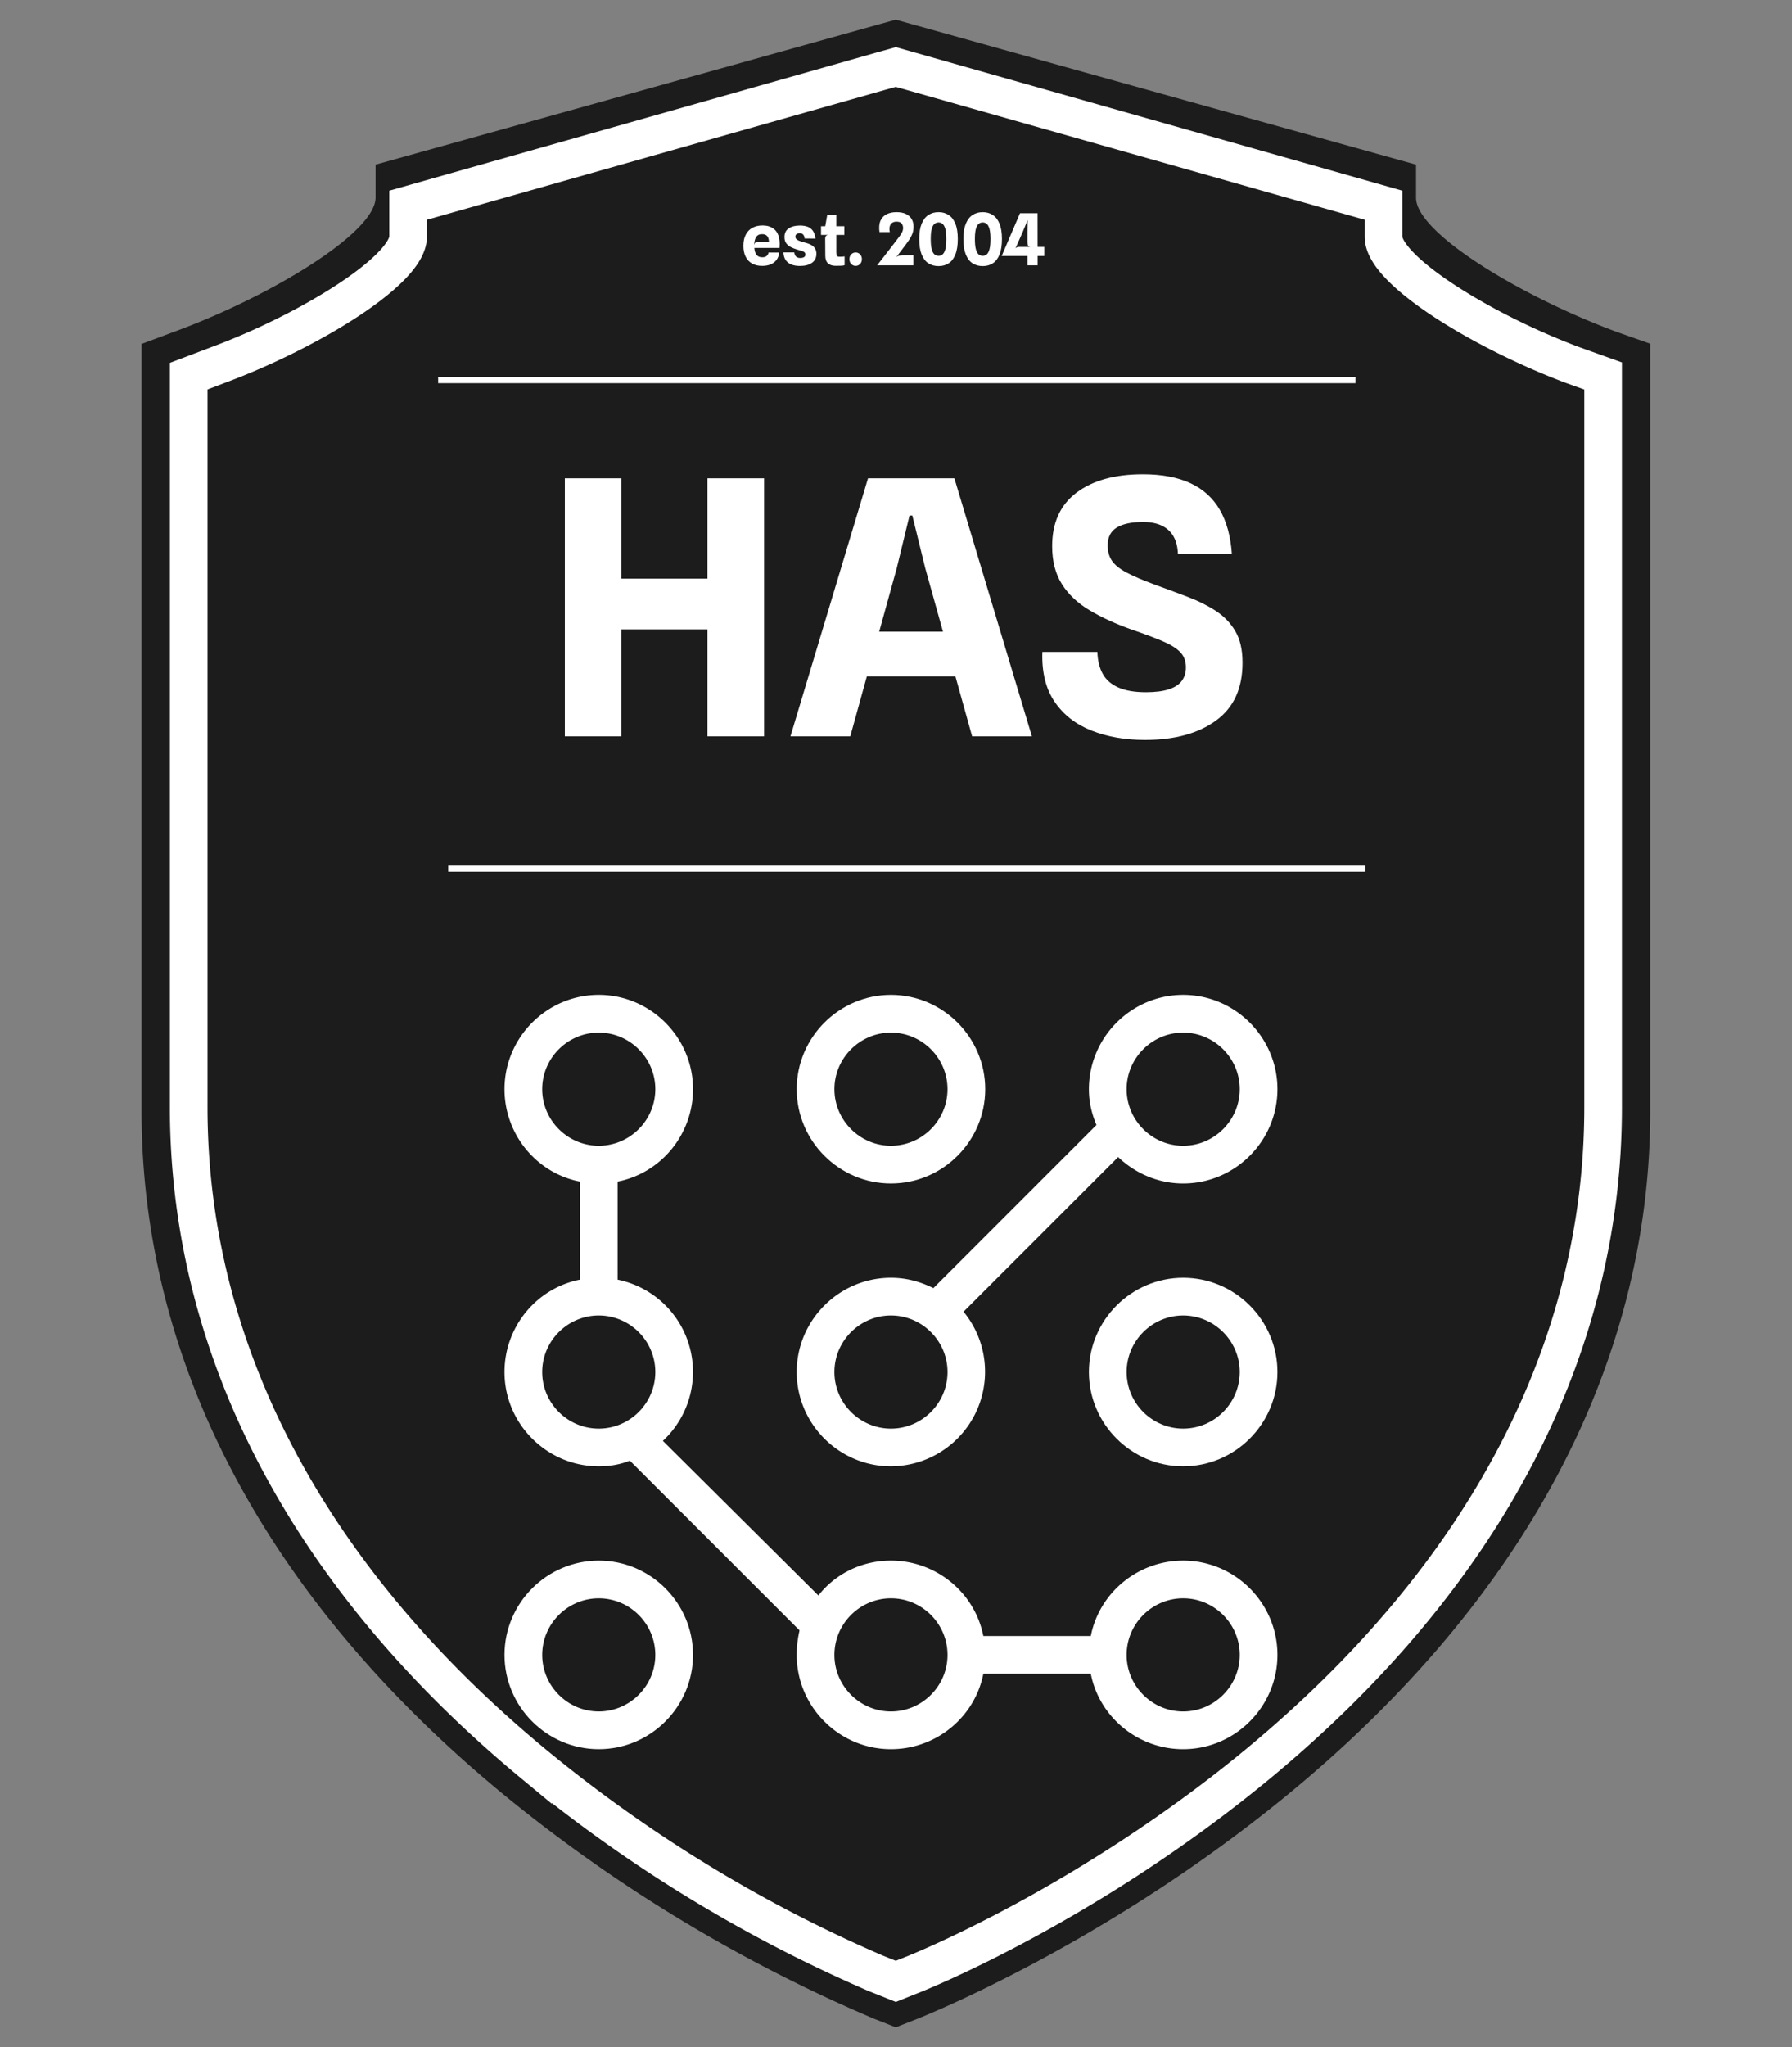
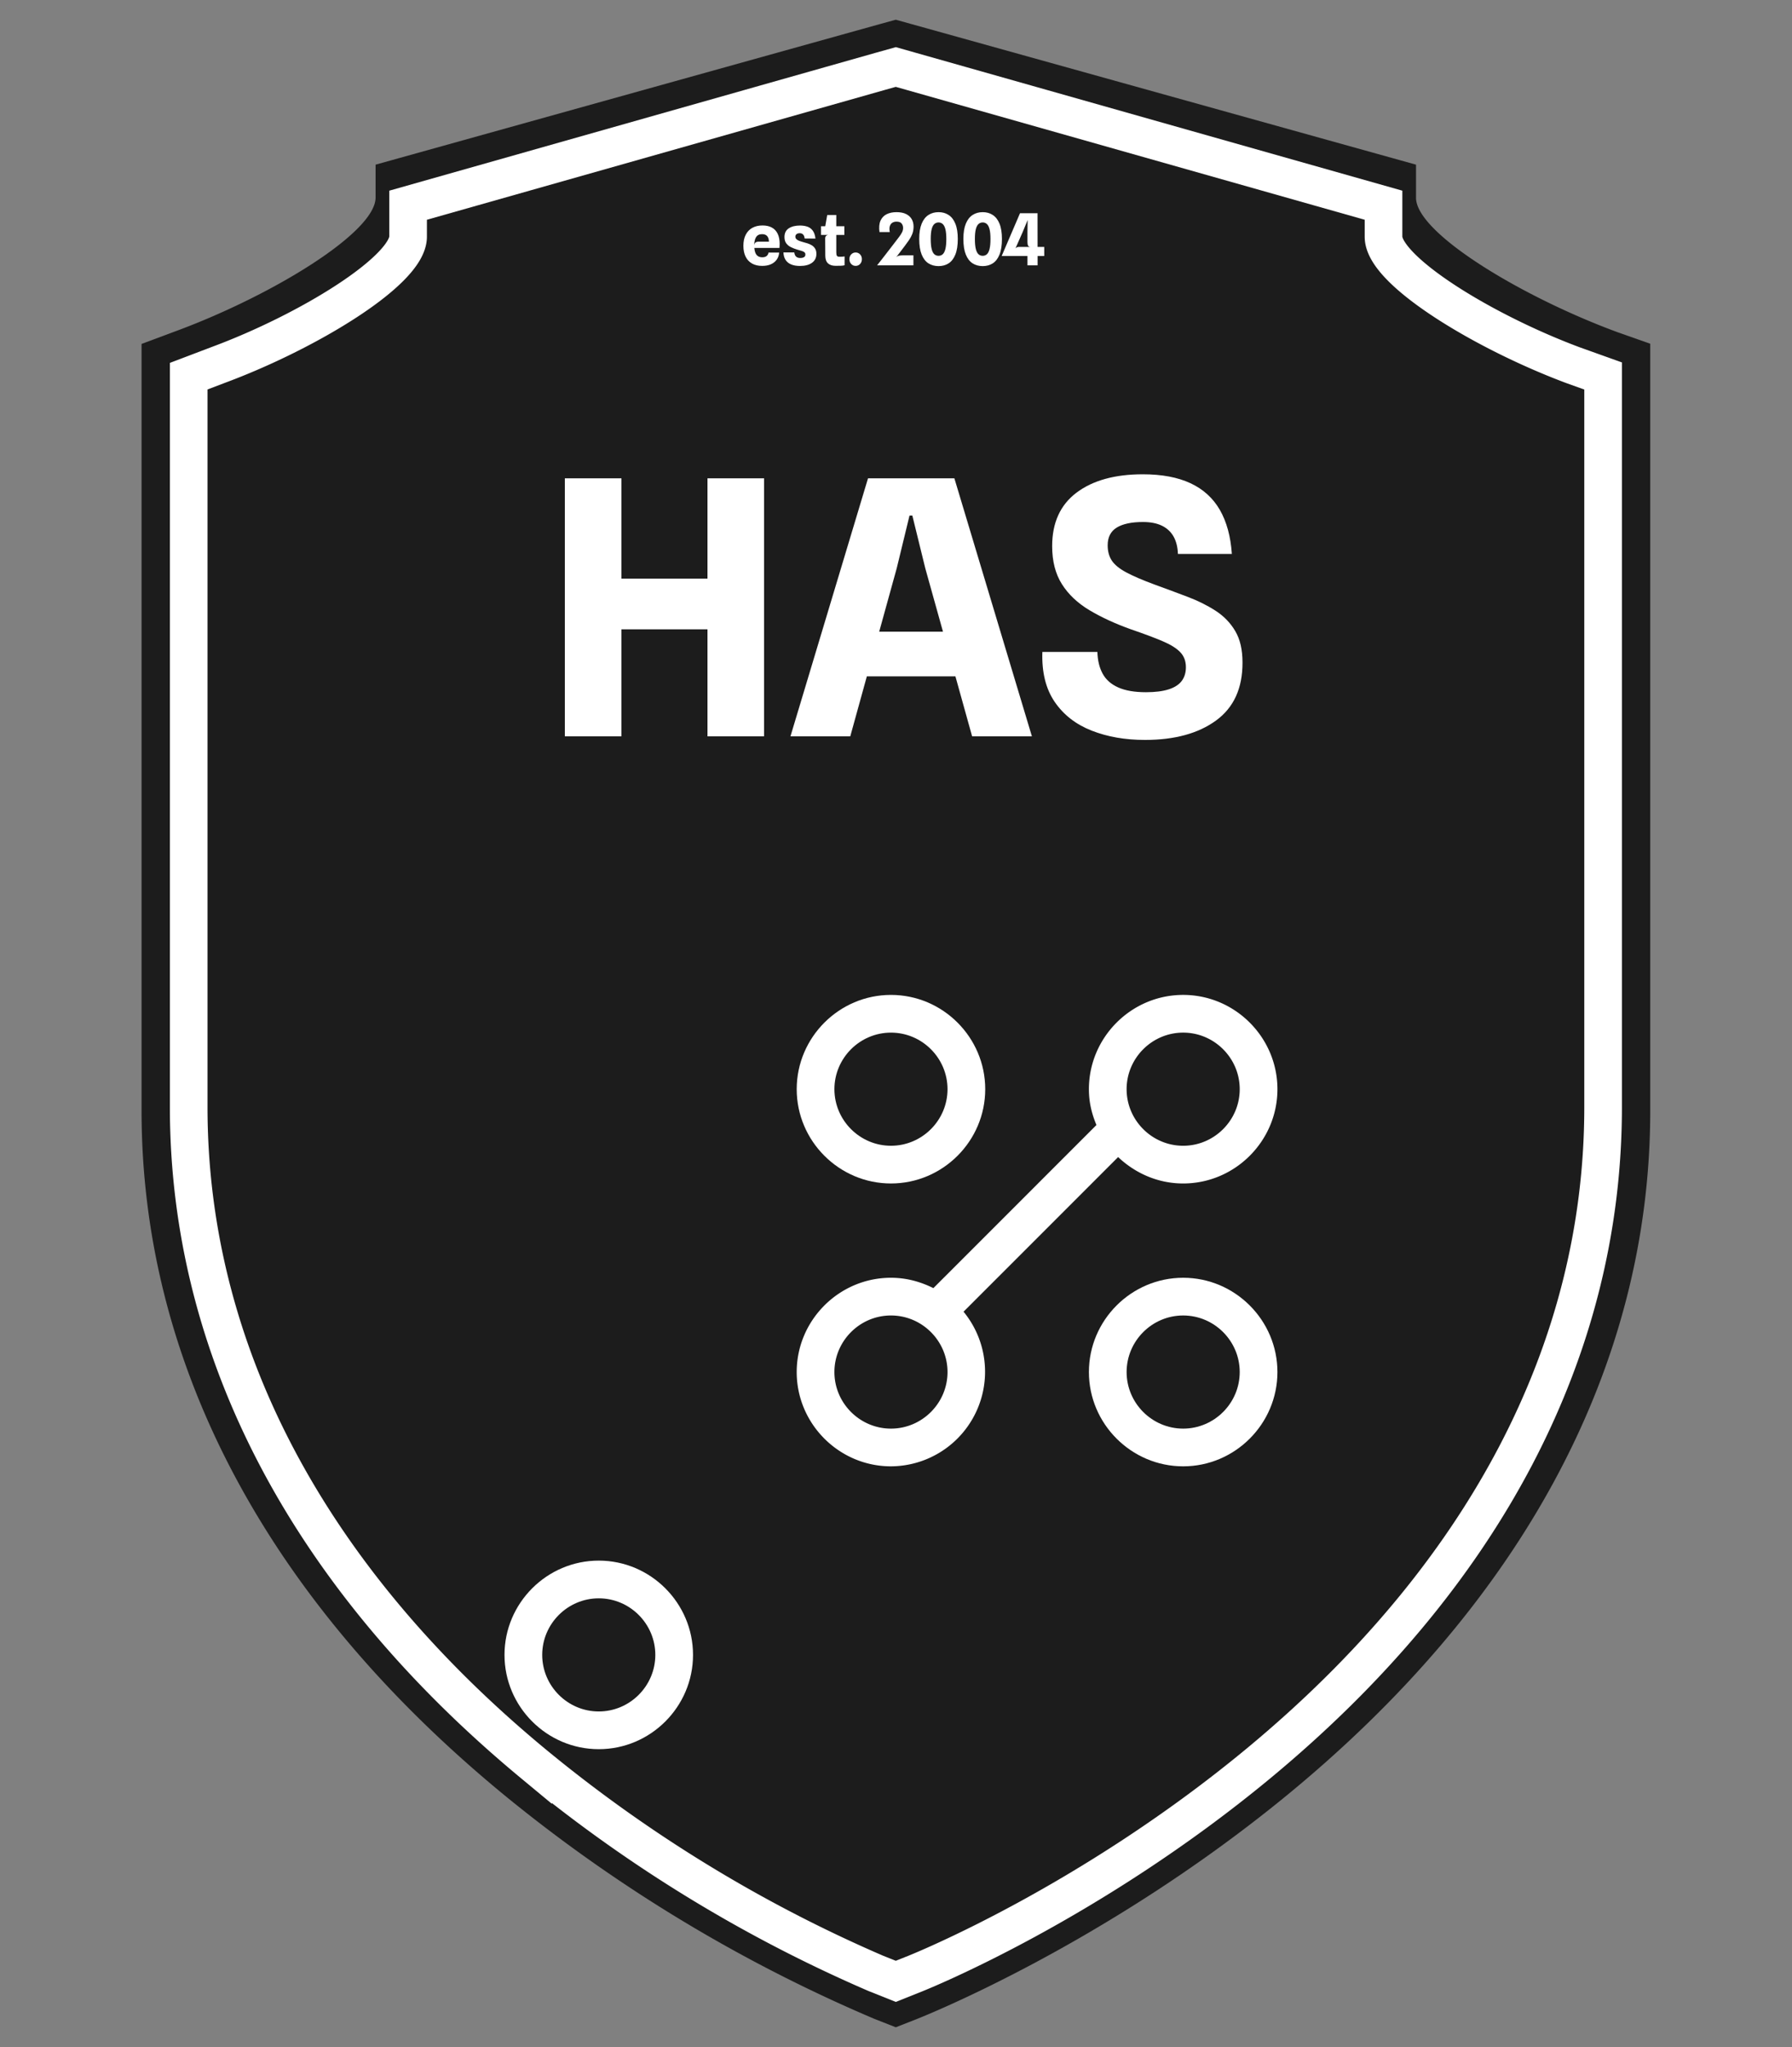
<svg xmlns="http://www.w3.org/2000/svg" version="1.1" width="500" height="571" viewBox="0 0 500 571">
  <rect x="0" y="0" width="500" height="571" fill="#808080" stroke="none" />
  <svg xml:space="preserve" width="500" height="571" data-version="2" data-id="lg_qkvC4GMugc7srBOXZh" viewBox="0 0 429 571" x="0" y="0">
    <rect width="100%" height="100%" fill="transparent" />
    <path fill="#1c1c1c" d="m209.964 6.732-140.672 39.2v9.184c0 9.912-29.736 27.776-56.448 37.52L3.996 95.94v213.864c0 70.952 35.448 137.368 102.48 191.968a425.6 425.6 0 0 0 101.976 61.376l5.992 2.352 5.992-2.352c2.072-.84 51.744-20.552 101.92-61.376 67.088-54.6 102.592-120.96 102.592-191.968V95.884l-8.904-3.136c-26.712-9.8-56.448-27.664-56.448-37.576v-9.24L214.444 5.5z" />
    <path fill="none" stroke="#fff" stroke-width="2" d="m49.2.22-25.12 7v1.64c0 1.77-5.31 4.96-10.08 6.7l-1.58.59v38.19c0 12.67 6.33 24.53 18.3 34.28a76 76 0 0 0 18.21 10.96L50 100l1.07-.42c.37-.15 9.24-3.67 18.2-10.96 11.98-9.75 18.32-21.6 18.32-34.28v-38.2L86 15.58c-4.77-1.75-10.08-4.94-10.08-6.71V7.22L50 0z" paint-order="stroke" transform="matrix(5.25 0 0 5.34 -48.053 18.69)" />
    <path fill="#fff" d="M294.625 277.525c-14.465 0-26.3 11.835-26.3 26.3 0 3.682.789 6.838 2.104 9.994l-45.499 45.499c-3.682-1.841-7.627-2.893-11.835-2.893-14.465 0-26.3 11.835-26.3 26.3s11.835 26.3 26.3 26.3a26.379 26.379 0 0 0 20.251-43.132l43.132-43.132c4.734 4.471 11.046 7.364 18.147 7.364 14.465 0 26.3-11.835 26.3-26.3s-11.835-26.3-26.3-26.3m-81.53 120.98c-8.679 0-15.78-7.101-15.78-15.78s7.101-15.78 15.78-15.78 15.78 7.101 15.78 15.78-7.101 15.78-15.78 15.78m81.53-78.9c-8.679 0-15.78-7.101-15.78-15.78s7.101-15.78 15.78-15.78 15.78 7.101 15.78 15.78-7.101 15.78-15.78 15.78" />
    <path fill="#fff" d="M213.095 330.125c14.465 0 26.3-11.835 26.3-26.3s-11.835-26.3-26.3-26.3-26.3 11.835-26.3 26.3 11.835 26.3 26.3 26.3m0-42.08c8.679 0 15.78 7.101 15.78 15.78s-7.101 15.78-15.78 15.78-15.78-7.101-15.78-15.78 7.101-15.78 15.78-15.78m81.53 68.38c-14.465 0-26.3 11.835-26.3 26.3s11.835 26.3 26.3 26.3 26.3-11.835 26.3-26.3-11.835-26.3-26.3-26.3m0 42.08c-8.679 0-15.78-7.101-15.78-15.78s7.101-15.78 15.78-15.78 15.78 7.101 15.78 15.78-7.101 15.78-15.78 15.78m-163.06 36.82c-14.465 0-26.3 11.835-26.3 26.3s11.835 26.3 26.3 26.3 26.3-11.835 26.3-26.3-11.835-26.3-26.3-26.3m0 42.08c-8.679 0-15.78-7.101-15.78-15.78s7.101-15.78 15.78-15.78 15.78 7.101 15.78 15.78-7.101 15.78-15.78 15.78" />
-     <path fill="#fff" d="M294.625 435.325c-12.624 0-23.407 8.942-25.774 21.04h-29.982c-2.367-12.098-13.15-21.04-25.774-21.04-8.153 0-15.517 3.682-20.251 9.731l-43.395-43.132a26.247 26.247 0 0 0-12.624-44.973v-27.352c12.098-2.367 21.04-13.15 21.04-25.774 0-14.465-11.835-26.3-26.3-26.3s-26.3 11.835-26.3 26.3c0 12.624 8.942 23.407 21.04 25.774v27.352c-12.098 2.367-21.04 13.15-21.04 25.774 0 14.465 11.835 26.3 26.3 26.3q4.734 0 8.679-1.578l47.34 47.34c-.526 2.367-.789 4.471-.789 6.838 0 14.465 11.835 26.3 26.3 26.3 12.624 0 23.407-8.942 25.774-21.04h29.982c2.367 12.098 13.15 21.04 25.774 21.04 14.465 0 26.3-11.835 26.3-26.3s-11.835-26.3-26.3-26.3m-178.84-131.5c0-8.679 7.101-15.78 15.78-15.78s15.78 7.101 15.78 15.78-7.101 15.78-15.78 15.78-15.78-7.101-15.78-15.78m0 78.9c0-8.679 7.101-15.78 15.78-15.78s15.78 7.101 15.78 15.78-7.101 15.78-15.78 15.78-15.78-7.101-15.78-15.78m97.31 94.68c-8.679 0-15.78-7.101-15.78-15.78s7.101-15.78 15.78-15.78 15.78 7.101 15.78 15.78-7.101 15.78-15.78 15.78m81.53 0c-8.679 0-15.78-7.101-15.78-15.78s7.101-15.78 15.78-15.78 15.78 7.101 15.78 15.78-7.101 15.78-15.78 15.78" />
-     <path stroke="#fff" stroke-width="1.7" d="M86.754 106.04h255.932M89.564 242.32h255.932" />
    <path fill="#fff" d="M177.69 205.4H161.9v-71.97h15.79zm-39.8 0H122.1v-71.97h15.79zm26.58-29.85h-31.23V161.4h31.28zm37.27 29.85h-16.69l21.64-71.97h24.1l21.63 71.97h-16.68l-6.48-23.26 8.71 6.53h-35.49l.89-12.47h31.13l-5.29 5.74-6.54-23.42-3.61-14.7h-.79l-3.57 14.7zm82.21 1q-8.26 0-14.87-2.6-6.61-2.6-10.32-8.04-3.71-5.45-3.42-13.91h15.35q.1 3.56 1.48 6.09 1.39 2.52 4.36 3.83 2.97 1.32 7.72 1.32 3.86 0 6.34-.8 2.47-.79 3.64-2.35 1.16-1.56 1.16-3.83 0-2.53-1.58-4.19-1.59-1.66-4.98-3.09-3.39-1.44-8.74-3.27-6.63-2.37-11.6-5.34-4.98-2.97-7.7-7.28-2.72-4.31-2.72-10.59 0-9.8 6.8-14.93 6.81-5.12 18.49-5.12 7.97 0 13.32 2.5 5.34 2.5 8.19 7.45 2.84 4.95 3.34 12.27h-15.05q-.1-2.87-1.21-4.85-1.11-1.98-3.24-3.02t-5.3-1.04q-4.8 0-7.33 1.56-2.52 1.56-2.52 4.93 0 2.52 1.16 4.28 1.17 1.76 4.04 3.29 2.87 1.54 7.97 3.42 4.75 1.73 9.13 3.39 4.38 1.66 7.85 3.91 3.46 2.25 5.46 5.67 2.01 3.41 2.01 8.71.05 10.79-7.38 16.21-7.42 5.42-19.85 5.42M177.16 74.17q-1.66 0-2.83-.66-1.17-.66-1.79-1.91-.62-1.26-.62-3.04 0-1.84.66-3.1.66-1.27 1.86-1.92 1.2-.65 2.81-.65 1.56 0 2.62.59 1.07.59 1.62 1.74t.55 2.83q0 .21-.02.49-.01.27-.03.62h-7.02q.11 1.36.66 1.99.55.62 1.54.62.82 0 1.24-.36.43-.36.51-.95h2.98q-.09 1.13-.69 1.97-.59.83-1.62 1.29-1.03.45-2.43.45m-.92-6.76h2.81q-.04-1.05-.51-1.57-.46-.52-1.42-.52-1.13 0-1.65.81-.52.8-.53 2.28.08-.57.39-.78.31-.22.91-.22m11.47 6.78q-1.41 0-2.43-.41-1.01-.41-1.57-1.24-.56-.84-.62-2.13h3.03q.09.8.51 1.18.43.38 1.15.38.36 0 .69-.08.33-.09.54-.3.21-.22.21-.6 0-.31-.16-.5-.15-.2-.45-.33-.29-.14-.71-.25-.42-.12-.95-.28-.94-.28-1.76-.68-.81-.4-1.31-1.07t-.5-1.76q0-1.63 1.19-2.42 1.2-.79 3.14-.79 1.14 0 2.05.31.91.31 1.5 1.1.6.79.77 2.23l-3.01-.02q-.09-.64-.31-.95-.22-.32-.5-.42-.28-.11-.58-.11-.34 0-.62.11-.27.11-.43.32-.16.21-.16.53 0 .38.24.65t.73.48q.49.2 1.25.41.5.13 1.12.32.63.19 1.2.53.58.34.95.92.38.58.38 1.5 0 1.6-1.23 2.49-1.23.88-3.35.88m9.92-.04q-1.35 0-2.1-.68-.75-.69-.76-2.13l-.03-4.88q0-.38.21-.62.22-.24.61-.31l-.82-1.99v-.33l.57-3.23h2.53v10.4q0 .7.17.97.18.27.68.27t.83-.02q.34-.02.64-.07v2.45q-.36.13-1.08.15-.71.02-1.45.02m2.46-8.62h-6.51v-2.42h6.51zm3.15 8.64q-.72 0-1.23-.52-.51-.53-.51-1.36 0-.82.51-1.34.51-.52 1.23-.52t1.23.52q.51.52.51 1.34 0 .83-.51 1.36-.51.52-1.23.52m16.12-.15h-10.14q.66-.83 1.27-1.61.61-.78 1.18-1.52.58-.74 1.11-1.44l1.05-1.36q.95-1.24 1.53-2 .58-.77.85-1.33.27-.57.27-1.18 0-.71-.41-1.23-.4-.53-1.46-.52-.66 0-1.15.31-.49.31-.69.96-.2.64 0 1.64h-2.88q-.26-1.97.29-3.19.56-1.23 1.72-1.8 1.17-.57 2.74-.57 1.58 0 2.64.51t1.59 1.42q.53.9.53 2.09 0 1.15-.37 2.09-.37.93-.92 1.71-.54.77-1.06 1.47-.42.55-.84 1.11l-.84 1.1-.84 1.1q.33-.34.75-.44.42-.11 1.17-.11h2.91zm7.01.21q-1.6 0-2.82-.77-1.21-.78-1.89-2.45-.68-1.68-.68-4.36 0-2.6.68-4.25t1.89-2.43q1.22-.79 2.82-.79 1.61 0 2.81.79 1.21.78 1.88 2.43.68 1.65.68 4.25 0 2.68-.68 4.36-.67 1.67-1.88 2.45-1.2.77-2.81.77m0-2.87q.68 0 1.16-.43.49-.44.75-1.47t.26-2.79q0-1.73-.26-2.74-.26-1.01-.75-1.44-.48-.44-1.16-.44-.68 0-1.17.44-.49.43-.75 1.44t-.26 2.74q0 1.76.26 2.79t.75 1.47q.49.43 1.17.43m12.32 2.87q-1.6 0-2.82-.77-1.21-.78-1.89-2.45-.68-1.68-.68-4.36 0-2.6.68-4.25t1.89-2.43q1.22-.79 2.82-.79 1.61 0 2.81.79 1.21.78 1.88 2.43.68 1.65.68 4.25 0 2.68-.68 4.36-.67 1.67-1.88 2.45-1.2.77-2.81.77m0-2.87q.68 0 1.16-.43.49-.44.75-1.47t.26-2.79q0-1.73-.26-2.74-.26-1.01-.75-1.44-.48-.44-1.16-.44-.68 0-1.17.44-.49.43-.75 1.44t-.26 2.74q0 1.76.26 2.79t.75 1.47q.49.43 1.17.43m15.32 2.66h-2.83v-2.6h-7.2l5.12-11.94h4.94l-.05.04.01 9.36h1.86v2.54h-1.85zm-5.51-6.25-.68 1.52q.2-.23.43-.32.24-.09.63-.09h3.2q-.55 0-.73-.36-.17-.36-.17-.99v-2.82l.05-3.33-1.42 3.43z" />
  </svg>
</svg>